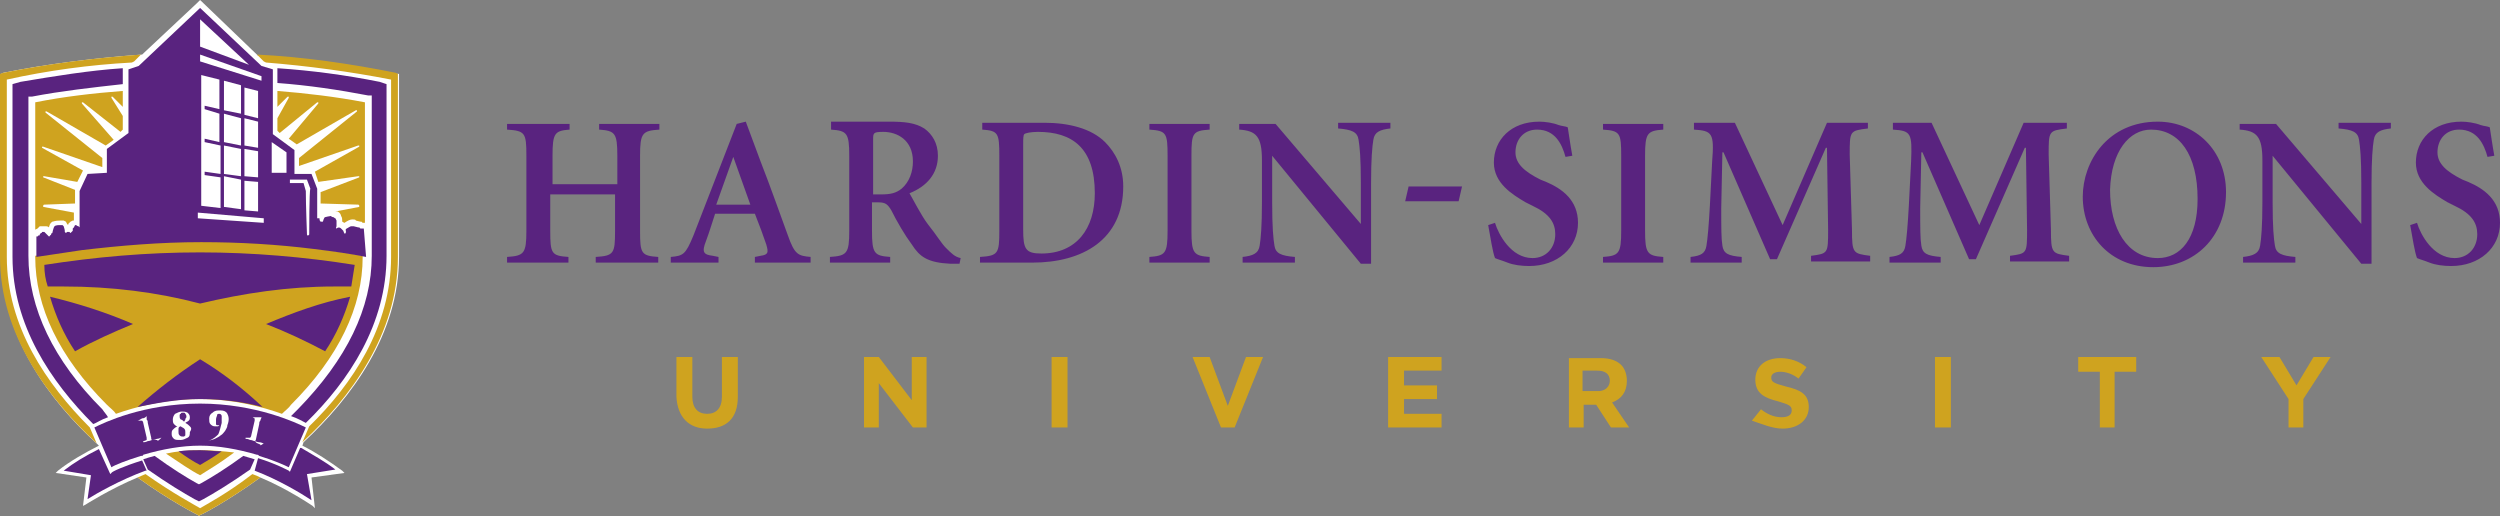
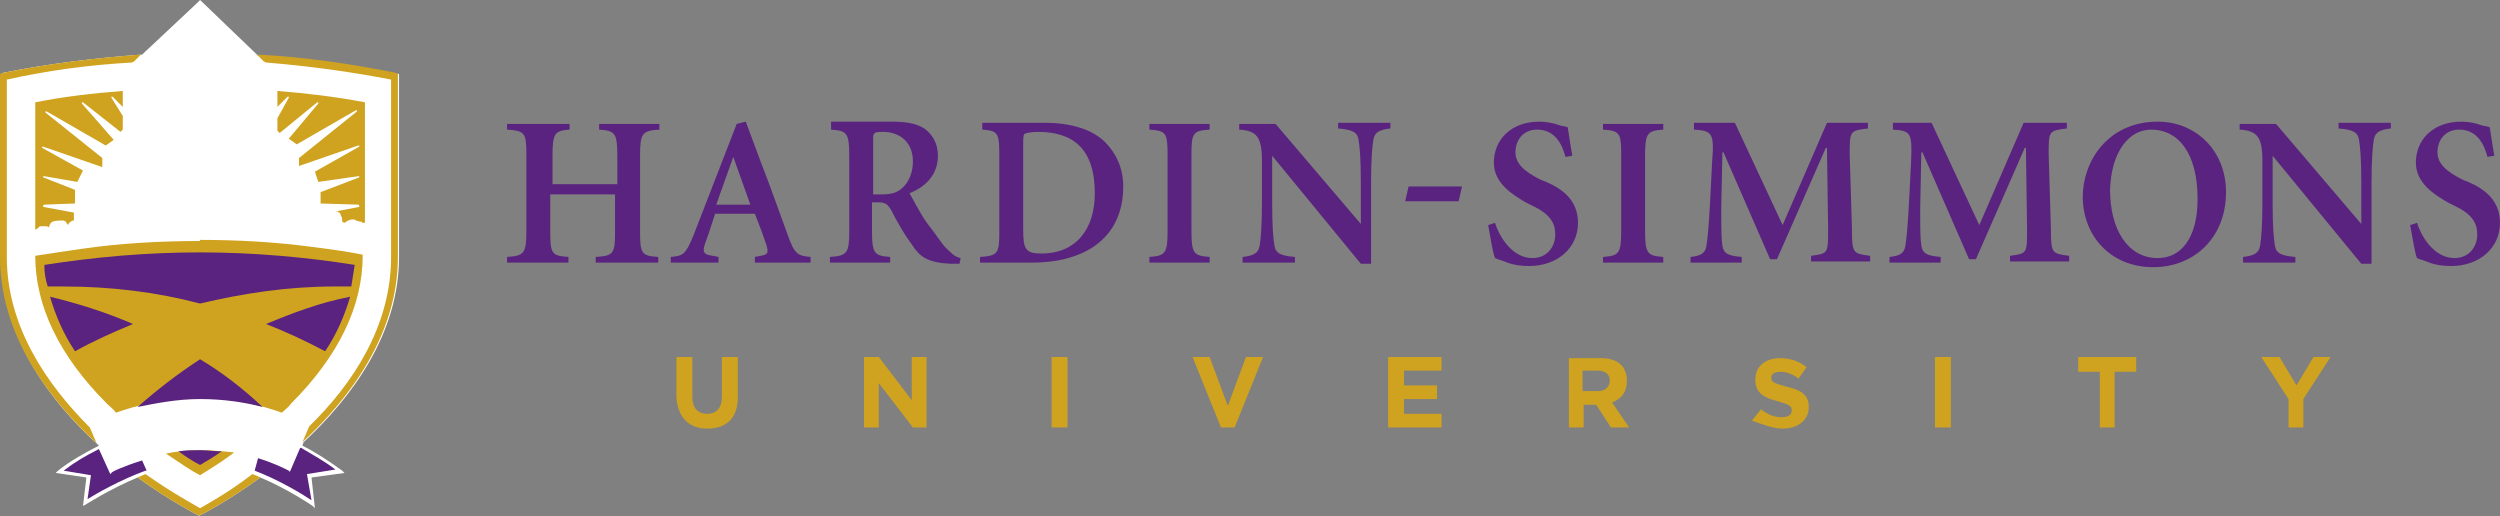
<svg xmlns="http://www.w3.org/2000/svg" id="Layer_1" viewBox="0 0 219.9 45.4">
  <rect x="0" y="0" width="219.9" height="45.4" fill="#808080" stroke="none" />
  <style>.st0{fill:#cfa31f}.st1{fill:#59237f}.st2{fill:#fff}</style>
  <switch>
    <g>
      <path class="st0" d="M201.2 37.6h1.4v-2.5l2.4-3.7h-1.5l-1.5 2.5-1.5-2.5h-1.6l2.4 3.7v2.5m-16.7 0h1.4v-4.9h1.9v-1.3h-5.1v1.3h1.9v4.9zm-14.4 0h1.4v-6.2h-1.4v6.2zm-13.4.1c1.3 0 2.3-.7 2.3-1.9 0-1.1-.7-1.5-2-1.8-1.1-.3-1.3-.4-1.3-.8 0-.3.3-.5.8-.5s1.1.2 1.6.6l.7-1c-.6-.5-1.4-.8-2.3-.8-1.3 0-2.2.7-2.2 1.9s.8 1.6 2 1.9c1 .3 1.2.4 1.2.8s-.3.6-.9.6c-.7 0-1.3-.3-1.8-.7l-.8 1c.9.3 1.8.7 2.7.7m-17.6-3.3v-1.8h1.3c.7 0 1.1.3 1.1.9 0 .5-.4.9-1 .9h-1.4zm-1.3 3.2h1.4v-2h1.1l1.3 2h1.6l-1.5-2.2c.8-.3 1.3-.9 1.3-1.9 0-.6-.2-1.1-.5-1.4-.4-.4-1-.6-1.8-.6H138v6.1zm-15.8 0h4.7v-1.2h-3.3v-1.3h2.9v-1.2h-2.9v-1.3h3.3v-1.2h-4.7v6.2zm-14.7 0h1.2l2.5-6.2h-1.5l-1.6 4.3-1.6-4.3h-1.5l2.5 6.2zm-14.9 0h1.4v-6.2h-1.4v6.2zm-16.5 0h1.3v-3.9l3 3.9h1.2v-6.2h-1.3v3.8l-2.9-3.8H76v6.2zm-13.8.1c1.7 0 2.7-.9 2.7-2.8v-3.5h-1.4v3.5c0 1-.5 1.5-1.3 1.5s-1.3-.5-1.3-1.5v-3.5h-1.4v3.5c.1 1.8 1.1 2.8 2.7 2.8" />
      <path class="st1" d="M219.4 13.7c-.2-1.1-.3-1.9-.4-2.5-.2-.1-.5-.1-.8-.2-.5-.2-1.2-.3-1.7-.3-2.5 0-4 1.6-4 3.6 0 1.8 1.6 2.8 2.8 3.5l.6.3c1.5.7 2 1.5 2 2.5 0 1.2-.8 2.1-2 2.1-1.9 0-3-2.1-3.3-3.1l-.6.2c.2 1.1.4 2.4.6 2.9.2.1.6.2 1.1.4s1.2.3 1.9.3c2.5 0 4.3-1.6 4.3-3.8 0-2-1.4-3-2.8-3.6l-.5-.2c-1.4-.7-2.2-1.4-2.2-2.4 0-1.1.7-2 1.9-2 1.6 0 2.2 1.3 2.5 2.4l.6-.1M197 10.9v.5c1.5.1 2 .6 2 2.7v3.7c0 2.1-.1 3.2-.2 3.8-.1.7-.6.9-1.5 1v.5h4.6v-.5c-1.2-.1-1.7-.3-1.8-1-.1-.6-.2-1.6-.2-3.8v-4.1l7.8 9.5h.9v-7.1c0-2.1.1-3.2.2-3.8.1-.7.6-.9 1.5-1v-.5h-4.6v.5c1.2.1 1.7.3 1.8 1 .1.6.2 1.6.2 3.8v3.6l-7.5-8.8H197zm-7.8.5c2.5 0 4.1 2.2 4.1 6.1 0 3.5-1.5 5.2-3.5 5.2-2.7 0-4.2-2.6-4.2-6 .1-3.4 1.7-5.3 3.6-5.3m.6-.7c-4.4 0-6.6 3.5-6.6 6.6 0 3.4 2.4 6.2 6.2 6.2 3.6 0 6.4-2.6 6.4-6.6 0-3.7-2.7-6.2-6-6.2m-23.3.2v.5c1.6.1 1.7.3 1.6 2.8l-.2 3.9c-.1 1.8-.2 2.9-.3 3.5-.1.7-.5.9-1.4 1v.5h4.5v-.5c-1.2-.1-1.6-.3-1.7-1-.1-.6-.1-1.6-.1-3.3l.1-4.9h.1l4.1 9.4h.6l4.3-9.8h.1l.1 7.2c0 2.1 0 2.1-1.5 2.3v.5h5.2v-.5c-1.5-.2-1.6-.2-1.6-2.3l-.2-6.6c0-2.1 0-2.1 1.6-2.3v-.5H178l-3.9 9-4.2-9h-3.4zm-17.5 0v.5c1.6.1 1.8.3 1.6 2.8l-.2 3.9c-.1 1.8-.2 2.9-.3 3.5-.1.7-.5.9-1.4 1v.5h4.5v-.5c-1.2-.1-1.6-.3-1.7-1-.1-.6-.1-1.6-.1-3.3l.1-4.9h.1l4.1 9.4h.6l4.3-9.8h.1l.1 7.2c0 2.1 0 2.1-1.5 2.3v.5h5.2v-.5c-1.5-.2-1.6-.2-1.6-2.3l-.2-6.6c0-2.1 0-2.1 1.6-2.3v-.5h-3.6l-3.9 9-4.2-9H149zm-8 0v.5c1.5.1 1.6.3 1.6 2.3v6.6c0 2-.2 2.2-1.6 2.3v.5h5.3v-.5c-1.4-.1-1.6-.3-1.6-2.3v-6.6c0-2 .2-2.2 1.6-2.3v-.5H141zm-2.7 2.8c-.2-1.1-.3-1.9-.4-2.5-.2-.1-.5-.1-.8-.2-.5-.2-1.2-.3-1.7-.3-2.5 0-4 1.6-4 3.6 0 1.8 1.6 2.8 2.8 3.5l.6.3c1.5.7 2 1.5 2 2.5 0 1.2-.8 2.1-2 2.1-1.9 0-3-2.1-3.3-3.1l-.6.2c.2 1.1.4 2.4.6 2.9.2.1.6.2 1.1.4s1.2.3 1.9.3c2.5 0 4.3-1.6 4.3-3.8 0-2-1.4-3-2.8-3.6l-.5-.2c-1.4-.7-2.2-1.4-2.2-2.4 0-1.1.7-2 1.9-2 1.6 0 2.2 1.3 2.5 2.4l.6-.1zm-14.4 2.7l-.3 1.3h4.7l.3-1.3h-4.7zM109 10.9v.5c1.5.1 2 .6 2 2.7v3.7c0 2.1-.1 3.2-.2 3.8-.1.7-.6.9-1.5 1v.5h4.6v-.5c-1.2-.1-1.7-.3-1.8-1-.1-.6-.2-1.6-.2-3.8v-4.1l7.8 9.5h.9v-7.1c0-2.1.1-3.2.2-3.8.1-.7.6-.9 1.5-1v-.5h-4.6v.5c1.2.1 1.7.3 1.8 1 .1.6.2 1.6.2 3.8v3.6l-7.5-8.8H109zm-7.9 0v.5c1.5.1 1.6.3 1.6 2.3v6.6c0 2-.2 2.2-1.6 2.3v.5h5.3v-.5c-1.4-.1-1.6-.3-1.6-2.3v-6.6c0-2 .1-2.2 1.6-2.3v-.5h-5.3zM90 12.7c0-.5 0-.8.1-.9s.6-.2 1.2-.2c3 0 5 1.4 5 5.4 0 3.1-1.6 5.3-4.7 5.3-1.4 0-1.6-.4-1.6-2.1v-7.5zm-3.6-1.8v.5c1.4.1 1.5.3 1.5 2.3v6.6c0 2-.1 2.2-1.7 2.3v.5h4.6c4.4 0 8-2 8-6.7 0-1.7-.7-3-1.6-3.9-1.2-1.2-3.2-1.7-5.3-1.7h-5.5zm-13.3 0v.5c1.4.1 1.6.3 1.6 2.3v6.6c0 2-.2 2.2-1.7 2.3v.5h5.3v-.5c-1.4-.1-1.6-.3-1.6-2.3v-2.5h.6c.6 0 .8.2 1.1.7.5 1 1.2 2.2 1.8 3 .7 1.1 1.4 1.6 3.4 1.7h.8l.1-.5c-.5-.1-.8-.4-1.3-.9-.4-.4-.8-1.1-1.6-2.1-.6-.8-1.3-2.2-1.6-2.7 1.5-.6 2.5-1.7 2.5-3.3 0-1.1-.5-1.9-1.2-2.4-.8-.5-1.7-.6-3.1-.6h-5.1zm3.7 1.4c0-.6 0-.7.9-.7 1.2 0 2.6.7 2.6 2.6 0 .9-.3 1.8-1 2.4-.5.4-1 .5-1.8.5h-.7v-4.8zm-12.3 1.5L66 18h-3l1.5-4.2zm.3-2.9L61 20.7c-.7 1.7-.9 1.8-2 1.9v.5h4.2v-.5l-.5-.1c-.8-.1-1-.3-.6-1.3.3-.8.6-1.8.8-2.4h3.5c.4 1 .8 2.1 1 2.7.2.7.2.9-.5 1l-.5.1v.5h4.9v-.5c-1.1-.1-1.4-.2-2-1.9-.7-1.9-1.5-4.2-2.4-6.5l-1.3-3.5-.8.2zm-20.2 0v.5c1.6.1 1.7.3 1.7 2.3v6.6c0 2-.2 2.2-1.7 2.3v.5H50v-.5c-1.5-.1-1.6-.3-1.6-2.3v-3.2h5.7v3.2c0 2-.1 2.2-1.7 2.3v.5h5.5v-.5c-1.5-.1-1.6-.3-1.6-2.3v-6.6c0-2 .2-2.2 1.7-2.3v-.5h-5.3v.5c1.4.1 1.6.3 1.6 2.3v2.5h-5.7v-2.5c0-2 .2-2.2 1.5-2.3v-.5h-5.5z" />
      <path class="st2" d="M35.1 22.6V6.5h-.2c-4-.8-8.1-1.4-12.2-1.6L17.6 0l-.3.3-4.8 4.5c-4.1.3-8.2.8-12.2 1.6l-.2.1v16.1c0 6.9 4.2 12.6 8.5 16.5l.1.1c-1.2.6-2.6 1.4-3.6 2.2l-.2.2 2.7.4-.3 2.5.2-.1S9.7 43 12.1 42c2.9 2.1 5.3 3.3 5.3 3.3l.1.1.1-.1c.1 0 2.4-1.2 5.3-3.3 2.4 1 4.6 2.5 4.6 2.5l.2.2-.3-2.7 2.9-.4-.2-.2c-1.1-.8-2.3-1.6-3.5-2.2l.1-.3c4.2-3.9 8.4-9.5 8.4-16.3" />
-       <path class="st0" d="M17.6 39.6c-1.1 0-2.1.1-3 .3 1.2.8 2.2 1.5 3 1.9.8-.5 1.8-1.1 3-2-.9-.1-1.9-.2-3-.2M17.6 21.2c-3.6 0-7.1.2-10.5.7-1.4.2-2.7.4-4 .6v.1c0 4.4 2.1 8.8 6.3 13 .3.3.6.5.8.8 1.7-.6 4.3-1.3 7.3-1.3 3.1 0 5.6.7 7.3 1.3.3-.3.6-.5.8-.8 4.2-4.2 6.3-8.6 6.3-13v-.1c-1.5-.3-3-.5-4.6-.7-3-.4-6.3-.6-9.7-.6" />
+       <path class="st0" d="M17.6 39.6c-1.1 0-2.1.1-3 .3 1.2.8 2.2 1.5 3 1.9.8-.5 1.8-1.1 3-2-.9-.1-1.9-.2-3-.2M17.6 21.2c-3.6 0-7.1.2-10.5.7-1.4.2-2.7.4-4 .6c0 4.4 2.1 8.8 6.3 13 .3.3.6.5.8.8 1.7-.6 4.3-1.3 7.3-1.3 3.1 0 5.6.7 7.3 1.3.3-.3.6-.5.8-.8 4.2-4.2 6.3-8.6 6.3-13v-.1c-1.5-.3-3-.5-4.6-.7-3-.4-6.3-.6-9.7-.6" />
      <path class="st1" d="M17.6 35.1c2.1 0 4 .3 5.5.7-1.7-1.6-3.5-3-5.5-4.2-2 1.3-3.8 2.7-5.5 4.2 1.5-.3 3.4-.7 5.5-.7M17.6 39.6c-.7 0-1.3 0-1.9.1.7.5 1.3.9 1.9 1.2.5-.3 1.2-.7 1.9-1.2-.6 0-1.3-.1-1.9-.1M23.4 28.5c1.8.7 3.5 1.5 5.2 2.4 1-1.5 1.7-3.1 2.2-4.8-2.6.5-5 1.4-7.4 2.4M5.6 25.2c4.2 0 8.2.5 12 1.5 3.8-.9 7.7-1.5 11.8-1.5h1.5c.1-.6.2-1.3.3-1.9-4.4-.7-9-1.1-13.6-1.1-4.7 0-9.2.4-13.7 1.1 0 .7.1 1.3.3 1.9h1.4M4.4 26.1c.5 1.7 1.2 3.3 2.2 4.8 1.6-.9 3.4-1.7 5.1-2.4-2.3-1-4.8-1.8-7.3-2.4" />
-       <path class="st1" d="M8.3 37.6l1.5 3.5c.3-.2 1.3-.6 2.6-1 .1 0 .2 0 .2-.1 1.7-.5 3.4-.8 5-.8s3.3.3 5 .8c.1 0 .1 0 .2.1 1.3.4 2.2.8 2.6 1l1.5-3.5c-.8-.4-4.4-2.1-9.3-2.1-5 0-8.5 1.7-9.3 2.1" />
      <path class="st1" d="M8.7 39.5c-1.2.6-2.2 1.2-3.1 1.9l2.4.4-.3 2.1c.8-.5 2.9-1.7 5.1-2.5h.1l-.4-.9c-1.6.5-2.7 1-2.7 1.1l-.1.1-1-2.2M22.4 41.4c2.1.8 4.1 2 5 2.6l-.4-2.3 2.5-.4c-.9-.7-2-1.3-3-1.9h-.1l-.9 2.1-.1-.1s-1.1-.6-2.7-1.1l-.3 1.1" />
-       <path class="st2" d="M13.8 38.7h-.4c-.1 0-.1-.1-.1-.2l-.3-1.3c0-.1 0-.2-.1-.3v-.3c-.1.1-.2.2-.4.2-.2.1-.3.2-.4.2h.4s.1.1.1.2l.3 1.3v.2s-.2.1-.3.1v.1c.1 0 .2 0 .4-.1.2 0 .3-.1.4-.1s.2 0 .4-.1c.2 0 .3-.1.4-.1-.3.3-.3.3-.4.2.1 0 0 0 0 0m2.9-1.2c-.1-.1-.2-.2-.4-.3.1-.1.2-.1.3-.2s.1-.2.1-.3c0-.2-.1-.3-.2-.4-.2-.1-.3-.1-.5-.1s-.4.1-.6.2c-.1.1-.2.3-.2.5 0 .1 0 .3.1.4s.2.2.3.2c-.2.1-.3.2-.4.3s-.1.2-.1.4.1.3.2.4.3.1.6.1c.2 0 .4-.1.6-.2s.2-.3.2-.5c.2-.3.1-.4 0-.5m-.4-.6c0 .1-.1.1-.1.2-.1-.1-.2-.2-.3-.2-.1-.1-.1-.2-.1-.3s0-.2.1-.2c0-.1.1-.1.2-.1s.2 0 .2.1c.1.1.1.2.1.3 0 0-.1.1-.1.2m0 1.4c-.1.1-.1.1-.2.1s-.2 0-.3-.1-.1-.2-.1-.3v-.3c0-.1.1-.2.2-.2.1.1.2.1.3.2s.1.2.1.3v.3m3.7-1.9c-.1-.2-.3-.3-.6-.3s-.5 0-.7.2c-.2.1-.3.3-.3.5s0 .4.1.5.2.2.4.2h.2c.1 0 .1 0 .2-.1h-.2c-.1 0-.1-.1-.1-.1v-.4c0-.2.1-.3.1-.4s.1-.1.2-.1.2.1.2.2v.6c-.1.4-.2.8-.3 1-.2.2-.4.4-.9.6.2-.1.4-.1.6-.2s.4-.2.5-.3c.2-.1.3-.3.4-.4.1-.2.2-.3.2-.5.2-.5.1-.8 0-1m2.9 2.7c-.2-.1-.3-.1-.4-.2 0 0-.1-.1 0-.2l.3-1.4c0-.1 0-.2.1-.3 0-.1.1-.2.1-.3h-1 .2c.1 0 .1.1.2.1v.2l-.3 1.3c0 .1-.1.2-.1.2h-.4v.1c.1 0 .2 0 .4.1.2 0 .3.1.4.1s.2.1.4.1.3.1.4.1c-.3.2-.3.2-.3.1" />
-       <path class="st1" d="M32 20.1H31.7l-.1-.1h-.1l-.4-.1h-.2c-.1 0-.2.1-.4.2s0 .2-.1.4-.2-.2-.2-.2l-.2-.2c-.2-.2-.4 0-.4 0-.1 0 0-.2 0-.2v-.5l-.1-.2c-.1 0-.1-.1-.2-.1s-.2-.1-.2-.1c-.1 0-.5.1-.5.1-.1 0-.2.4-.2.4h-.2c-.1-.1-.1-.2-.1-.3h-.2v-2.6l-.5-1.3h-1.5v-2.1L24 11.8V6.1l-1-.3L17.6.7l-5.4 5.1-.9.3v5.6l-1.9 1.4v2.1l-1.7.1-.7 1.5V20l-.1-.1c-.1 0-.2-.1-.2-.1h-.1l-.1.2-.1.1v.2l-.1.1-.1.1-.1-.1h-.2l-.1.1-.1-.1v-.1c0-.1-.1-.4-.1-.4l-.1-.1H5.2s-.3 0-.4.1-.2.6-.2.6-.1 0-.1.1-.1.1-.1.1 0 .1-.1.1l-.3-.3-.1-.1h-.2s0 .1-.1.1l-.1.1v.1h-.1l-.1.1h-.1v1.8c1.3-.2 2.7-.4 4-.6 3.4-.4 6.9-.7 10.5-.7 3.4 0 6.7.2 9.9.6 1.6.2 3.1.4 4.6.7l-.2-2.5M23 6.7v.4l-5.4-1.7v-.6L23 6.7zm-1.5 8.8v-2.4l1.2.2v2.3l-1.2-.1zm1.2.5v2.6l-1.2-.1v-2.6l1.2.1zm-1.2-3.2v-2.4l1.2.3V13l-1.2-.2zm0-2.7V7.7l1.2.3v2.4l-1.2-.3zm-1.8 5.2v-2.5l1.5.3v2.4l-1.5-.2zm1.5.5v2.6l-1.5-.2v-2.7l1.5.3zm-1.5-3.3V10l1.5.4v2.4l-1.5-.3zm0-2.8V7.1l1.5.4V10l-1.5-.3zm-.4.3v2.5l-1.3-.3v.3l1.4.3v2.5l-1.4-.2v.3l1.4.2v2.7l-1.7-.2V6.6l1.6.4v2.6L18 9.3v.3l1.3.4zm2.6-4.3l-4.3-1.6V1.7l4.3 4zm1.3 13.9l-5.8-.4v-.5l5.8.5v.4zm.7-4.4v-2.7l1.3.9v1.8h-1.3zm3.3 5.4c0 .1-.2.2-.2 0 0-.1-.1-2.5-.1-3.8l-.2-.7h-1.2v-.3H27l.3.8c-.1.1-.1 3.9-.1 4" />
      <path class="st0" d="M3.1 20.2l.2-.1.2-.2H4c.1 0 .2 0 .3.1.1-.4.2-.4.3-.5.1 0 .2-.1.7-.1H5.6l.2.1.1.2.1.1v-.1l.1-.1.1-.1.2-.1h.1v-.7l-2.7-.5v-.1s0-.1.1-.1l2.7-.1v-1.2l-2.8-1.1v-.1h.1l2.9.5.5-1-3.6-2v-.1h.1L9 14.7v-.8l-5-4v-.1h.1l5.2 3 .7-.5-2.8-3.2V9h.1l3.3 2.6.2-.2v-1.2l-1-1.6v-.1h.1l.9.9V8c-2.6.2-5.2.5-7.7 1v11.2M24.4 8v1.4l.9-.9h.1v.1l-1 1.8v1.1l.2.2L27.9 9h.1v.1l-2.6 3.1.7.5 5.2-3h.1v.1l-5.1 4.1v.7l5.2-1.8h.1v.1l-3.9 2.2.3.9 3.5-.5h.1v.1l-3.4 1.3v1l3.3.1s.1 0 .1.1v.1l-2.1.4h.2c.2.1.3.3.3.4.1.1.1.3.1.5.1 0 .1.1.2.1.3-.2.5-.3.7-.3.1 0 .3 0 .3.1l.4.1h.1l.1.1h.2V9c-2.6-.5-5.2-.8-7.7-1" />
-       <path class="st1" d="M1.1 7.4v15.2c0 6 3.4 11 7.1 14.7.3-.1.7-.4 1.3-.6-.1-.2-.3-.4-.5-.7-4.3-4.3-6.5-8.9-6.5-13.5v-14h.3c2.6-.5 5.3-.8 8-1.1V6c-3 .2-6 .7-9 1.2l-.7.2m32.3-.2c-3-.6-6-1-9-1.2v1.3c2.7.2 5.4.6 8 1.1h.3v14.1c0 4.6-2.2 9.1-6.5 13.5l-.6.6c.6.2 1.1.5 1.3.6 3.8-3.7 7.1-8.7 7.1-14.7V7.4l-.6-.2zM22.4 40.4c-.3-.1-.7-.2-1-.3-1.5 1.1-2.8 1.9-3.7 2.4l-.2.1-.2-.1c-.9-.5-2.2-1.3-3.7-2.4-.4.1-.7.2-1 .3l.4.9c1.7 1.2 3.2 2.1 4.1 2.6l.4.2.4-.2c.9-.5 2.4-1.4 4.1-2.6l.4-.9" />
      <path class="st0" d="M.3 6.4l-.3.1v16.1C0 29.5 4.3 35.1 8.5 39l-.6-1.4C4.1 33.8.6 28.7.6 22.6V7c3.6-.8 7.3-1.3 11-1.5l.2-.1.6-.6c-4.1.3-8.1.8-12.1 1.6m34.5 0c-4-.8-8.1-1.4-12.2-1.6l.6.6.2.1c3.7.3 7.4.8 11 1.5v15.6c0 6.1-3.4 11.2-7.2 14.9l-.6 1.4C30.8 35 35 29.4 35 22.6V6.5l-.2-.1zM17.6 44.7c-.5-.3-2.4-1.3-4.8-3-.2.1-.5.2-.7.3 2.9 2.1 5.3 3.3 5.3 3.3l.1.1.1-.1c.1 0 2.4-1.2 5.3-3.3-.2-.1-.4-.2-.7-.3-2.2 1.7-4.1 2.7-4.6 3" />
    </g>
  </switch>
</svg>